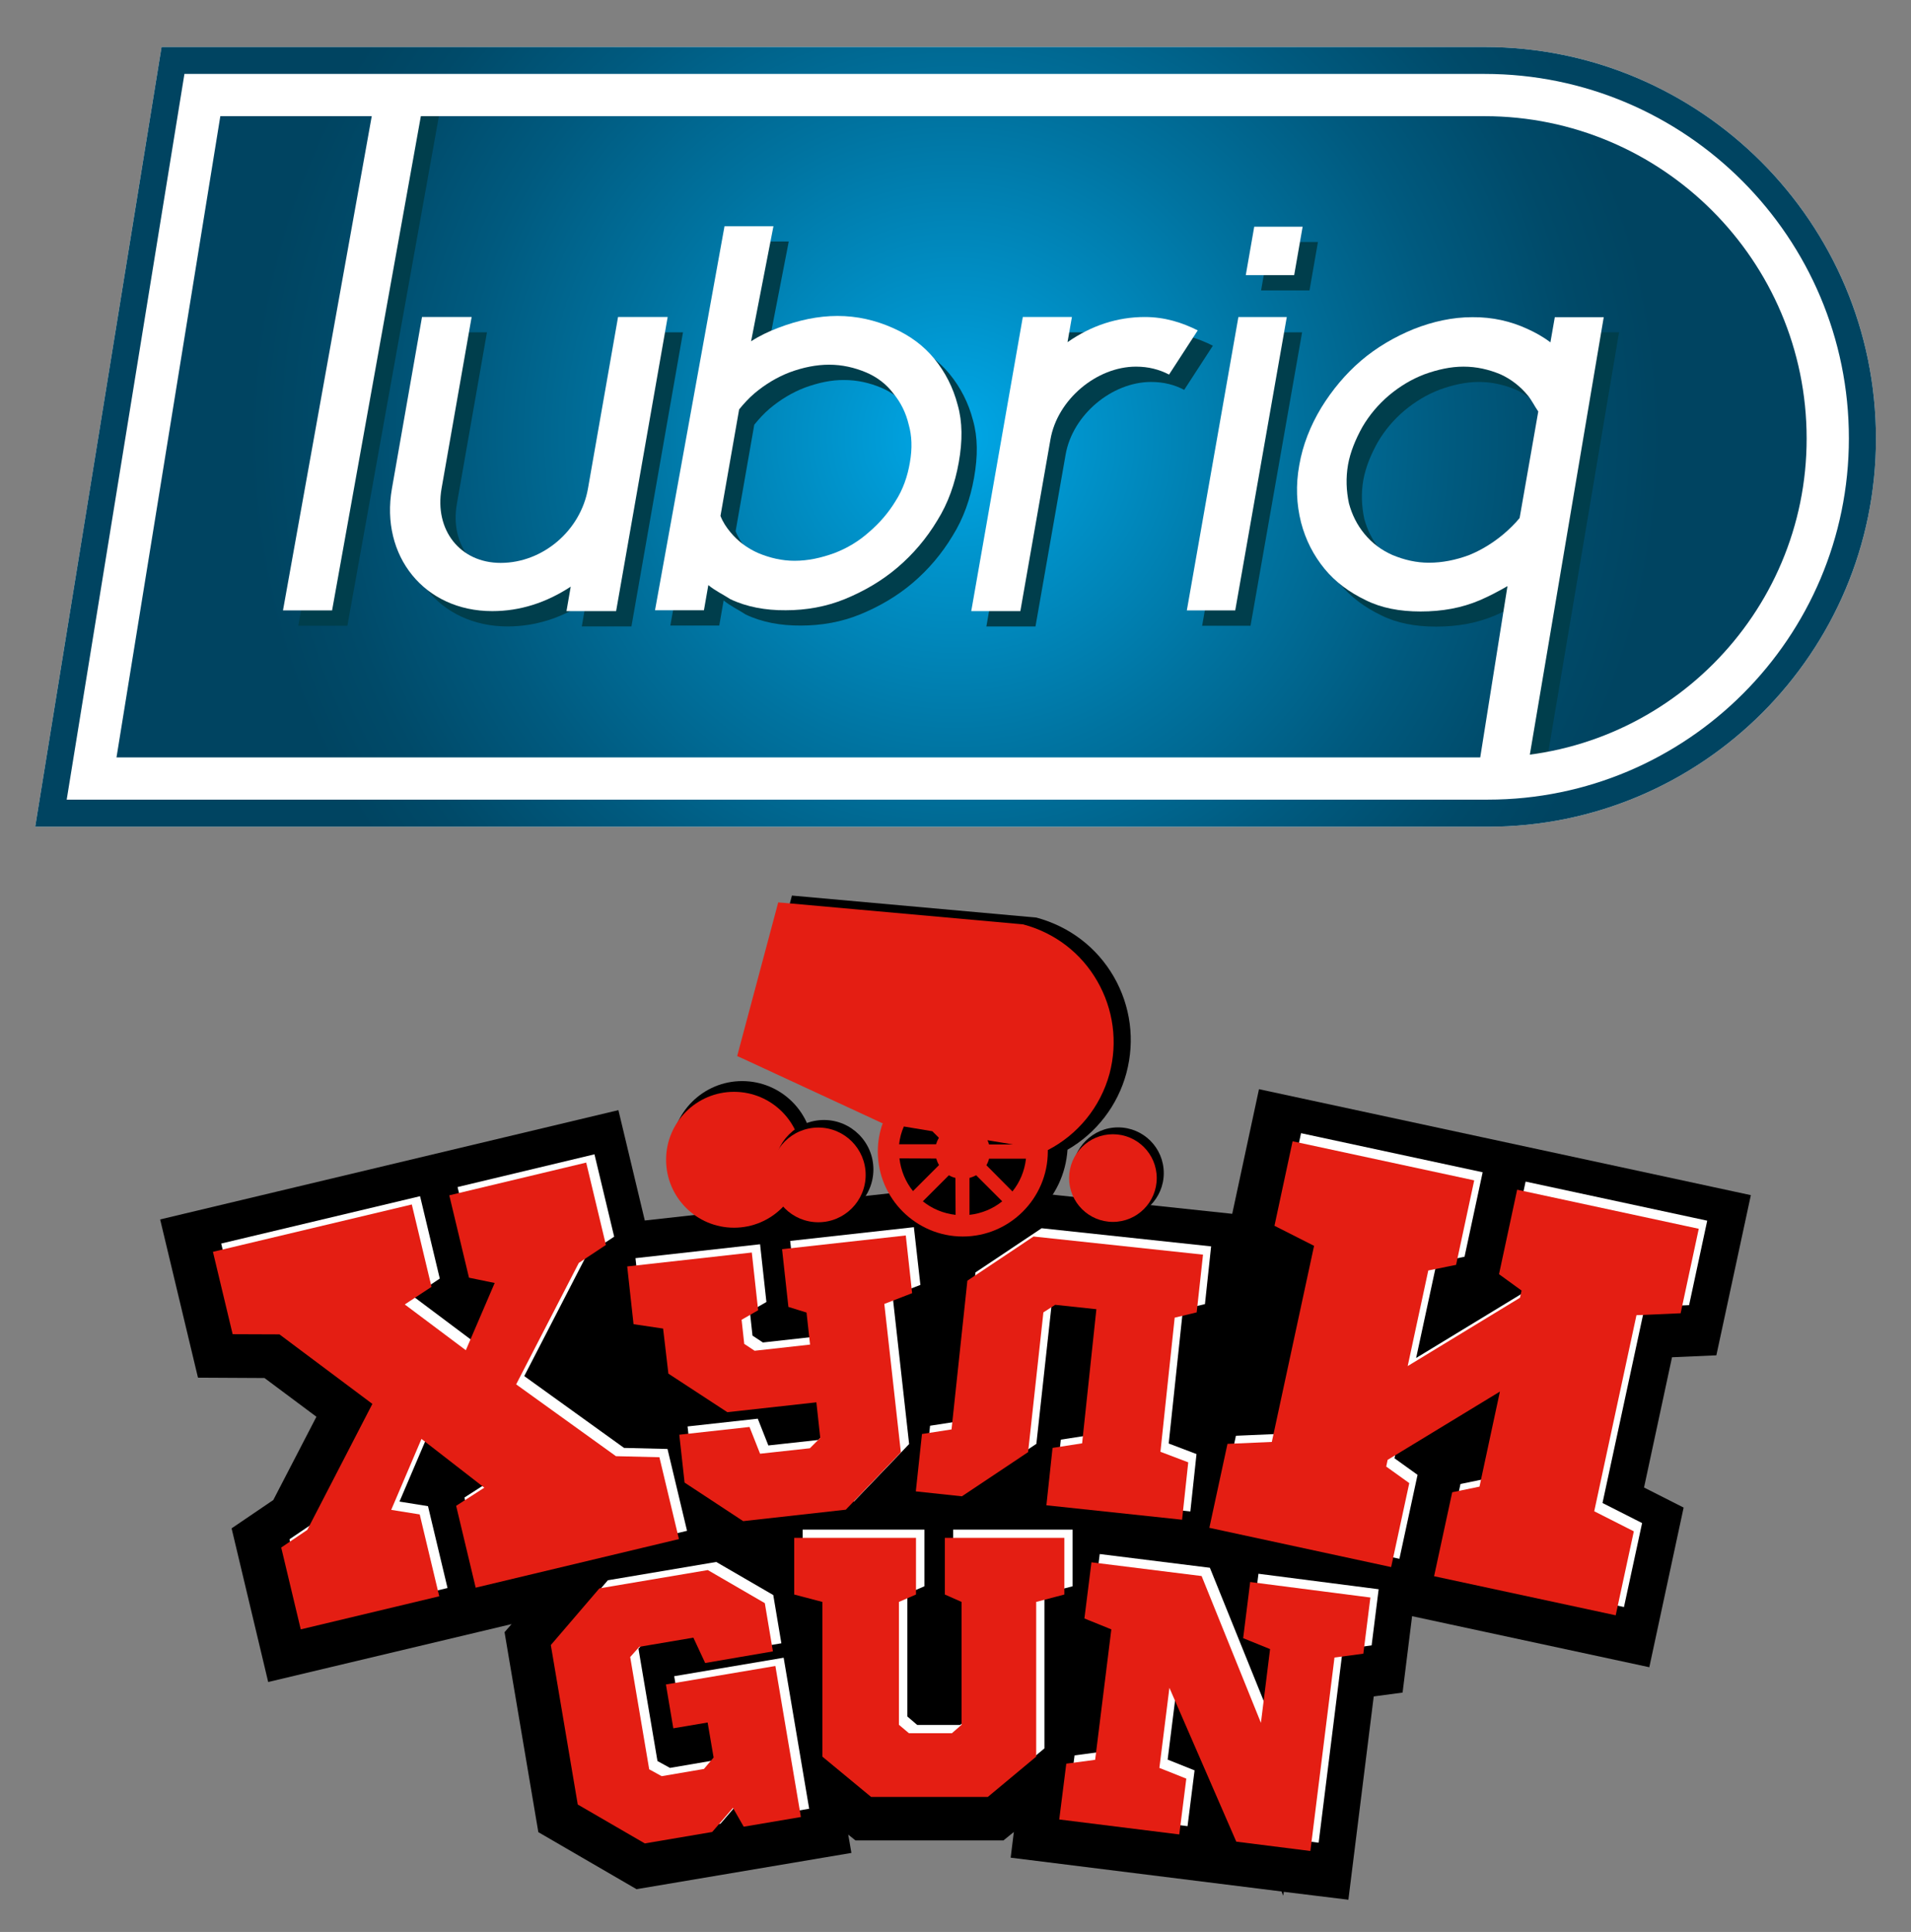
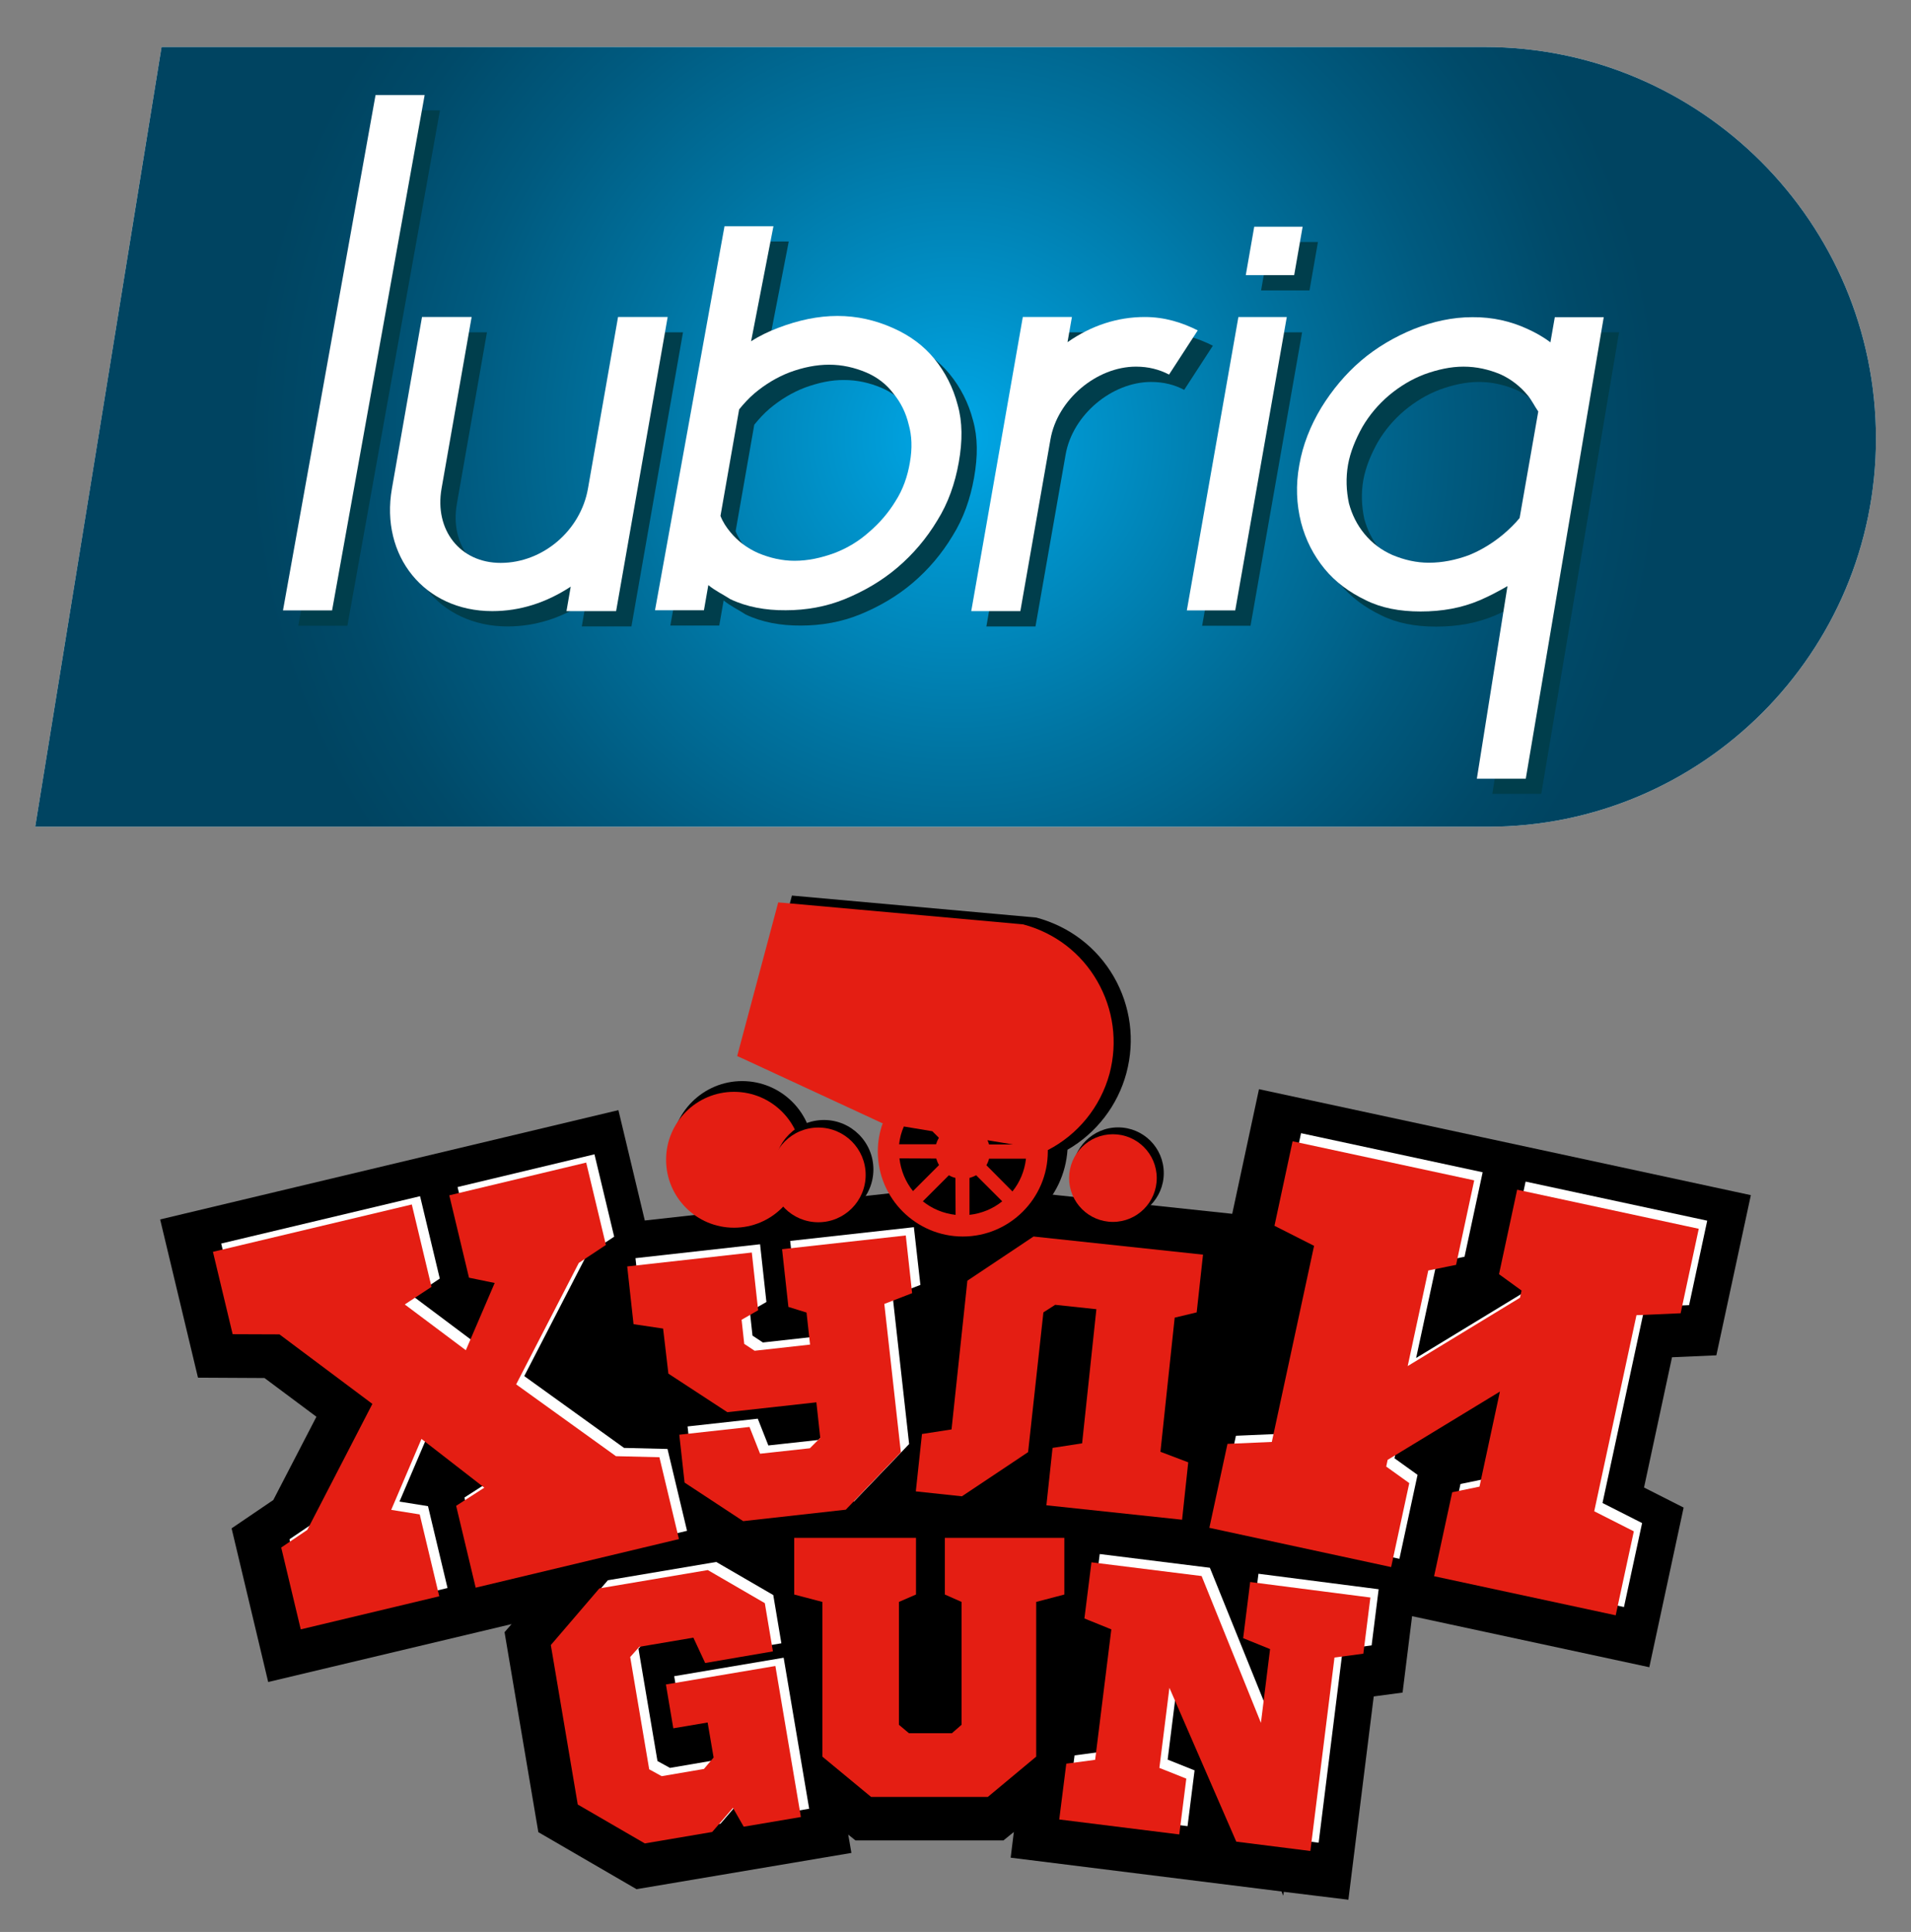
<svg xmlns="http://www.w3.org/2000/svg" version="1.1" id="Слой_1" x="0px" y="0px" viewBox="0 0 108.59 109.76" style="enable-background:new 0 0 108.59 109.76;" xml:space="preserve">
  <rect x="0" y="0" width="108.59" height="109.76" fill="#808080" stroke="none" />
  <style type="text/css"> .st0{fill:#FFFFFF;} .st1{fill:url(#SVGID_1_);} .st2{fill:#003E4C;} .st3{fill:#E41E13;} </style>
  <g>
    <g>
      <path class="st0" d="M84.36,2.67H9.18l-7.18,44.3h82.55c12.16,0,22.05-9.89,22.05-22.05C106.6,12.64,96.62,2.67,84.36,2.67z" />
      <radialGradient id="SVGID_1_" cx="54.333" cy="12.6" r="46.857" gradientTransform="matrix(0.857 0 0 0.857 7.726 14.014)" gradientUnits="userSpaceOnUse">
        <stop offset="0" style="stop-color:#00A8E8" />
        <stop offset="0.178" style="stop-color:#0093CB" />
        <stop offset="0.461" style="stop-color:#0073A0" />
        <stop offset="0.703" style="stop-color:#005A7F" />
        <stop offset="0.89" style="stop-color:#004A69" />
        <stop offset="1" style="stop-color:#004461" />
      </radialGradient>
      <path class="st1" d="M84.36,2.67H9.18l-7.18,44.3h82.55c12.16,0,22.05-9.89,22.05-22.05C106.6,12.64,96.62,2.67,84.36,2.67z" />
      <g>
        <g>
          <path class="st2" d="M16.95,35.55l5.26-29.28H25l-5.26,29.28H16.95z" />
        </g>
        <g>
          <path class="st2" d="M23.14,28.63l1.71-9.75h2.82l-1.71,9.75c-0.41,2.35,1.05,4.22,3.36,4.22c2.39,0,4.54-1.83,4.96-4.22 l1.71-9.75h2.82l-2.93,16.71h-2.82l0.24-1.39c-1.39,0.91-2.87,1.39-4.46,1.39C24.98,35.59,22.47,32.44,23.14,28.63z" />
        </g>
        <g>
          <path class="st2" d="M42.37,34.91c-0.43-0.28-0.87-0.48-1.25-0.8l-0.25,1.43h-2.78l3.95-21.82h2.78l-1.27,6.54 c0.49-0.32,1.01-0.56,1.53-0.76c1.15-0.44,2.27-0.68,3.38-0.68c1.11,0,2.15,0.24,3.14,0.68c1,0.44,1.77,1.03,2.36,1.75 c0.62,0.76,1.07,1.63,1.33,2.63c0.27,0.95,0.28,2.03,0.06,3.26c-0.21,1.19-0.6,2.31-1.22,3.3c-0.62,1.03-1.37,1.91-2.26,2.67 c-0.89,0.76-1.91,1.35-2.98,1.79c-1.07,0.44-2.22,0.64-3.37,0.64C44.36,35.55,43.28,35.35,42.37,34.91z M45.74,22.02 c-0.73,0.28-1.39,0.68-2,1.19c-0.33,0.28-0.62,0.6-0.88,0.92l-1.06,6.05c0.14,0.36,0.33,0.64,0.56,0.92 c0.43,0.52,0.95,0.91,1.58,1.19c0.67,0.28,1.36,0.44,2.07,0.44c0.76,0,1.5-0.16,2.27-0.44c0.73-0.28,1.39-0.68,1.96-1.19 c0.61-0.52,1.11-1.11,1.5-1.75c0.44-0.68,0.69-1.43,0.82-2.19c0.15-0.84,0.11-1.55-0.06-2.15c-0.16-0.68-0.45-1.27-0.88-1.79 c-0.39-0.52-0.91-0.92-1.54-1.19c-0.67-0.28-1.36-0.44-2.11-0.44C47.25,21.58,46.51,21.74,45.74,22.02z" />
        </g>
        <g>
          <path class="st2" d="M65.41,21.7c-2.23,0-4.47,1.87-4.86,4.14l-1.71,9.75h-2.79l2.93-16.71h2.79l-0.25,1.43 c1.36-0.95,2.84-1.43,4.39-1.43c1.15,0,2.13,0.32,3.01,0.76l-1.63,2.51C66.74,21.86,66.13,21.7,65.41,21.7z" />
        </g>
        <g>
          <path class="st2" d="M74.89,13.75l-0.48,2.75h-2.75l0.48-2.75H74.89z M68.31,35.55l2.93-16.67h2.75l-2.93,16.67H68.31z" />
        </g>
        <g>
          <path class="st2" d="M87.67,19.55c0.44,0.2,0.88,0.44,1.3,0.76l0.25-1.43h2.78L87.58,45.1H84.8l1.74-10.94 c-0.49,0.28-1.01,0.56-1.57,0.8c-1.03,0.44-2.14,0.64-3.37,0.64c-1.19,0-2.23-0.2-3.11-0.64c-0.92-0.44-1.73-1.03-2.35-1.79 c-0.62-0.76-1.07-1.63-1.33-2.63c-0.26-1.03-0.31-2.11-0.1-3.26c0.2-1.15,0.63-2.23,1.25-3.26c0.61-0.99,1.37-1.91,2.26-2.67 c0.89-0.76,1.91-1.35,2.98-1.79c1.11-0.44,2.23-0.68,3.34-0.68C85.68,18.88,86.71,19.12,87.67,19.55z M84.34,32.41 c0.69-0.28,1.35-0.68,1.96-1.19c0.33-0.28,0.66-0.6,0.92-0.92l1.06-6.05c-0.22-0.32-0.37-0.64-0.6-0.92 c-0.43-0.52-0.95-0.92-1.54-1.19c-0.67-0.28-1.36-0.44-2.11-0.44c-0.72,0-1.46,0.16-2.23,0.44c-0.73,0.28-1.39,0.68-2,1.19 c-0.61,0.52-1.11,1.11-1.51,1.79c-0.4,0.72-0.69,1.43-0.82,2.15c-0.13,0.76-0.1,1.47,0.05,2.19c0.17,0.64,0.46,1.23,0.89,1.75 c0.43,0.52,0.95,0.91,1.58,1.19c0.67,0.28,1.36,0.44,2.07,0.44C82.83,32.84,83.58,32.68,84.34,32.41z" />
        </g>
      </g>
-       <path class="st0" d="M84.36,4.2H10.48L3.79,45.43h80.75c11.32,0,20.52-9.21,20.52-20.52C105.07,13.49,95.78,4.2,84.36,4.2z M84.55,43.03H6.62L12.52,6.6h71.83c10.1,0,18.31,8.21,18.31,18.31C102.67,34.9,94.54,43.03,84.55,43.03z" />
      <g>
        <g>
          <path class="st0" d="M16.08,34.68L21.34,5.4h2.79l-5.26,29.28H16.08z" />
        </g>
        <g>
          <path class="st0" d="M22.27,27.76l1.71-9.75h2.82l-1.71,9.75c-0.41,2.35,1.05,4.22,3.36,4.22c2.39,0,4.54-1.83,4.96-4.22 l1.71-9.75h2.82l-2.93,16.71h-2.82l0.24-1.39c-1.39,0.91-2.87,1.39-4.46,1.39C24.11,34.72,21.6,31.58,22.27,27.76z" />
        </g>
        <g>
          <path class="st0" d="M41.5,34.04c-0.43-0.28-0.87-0.48-1.25-0.8l-0.25,1.43h-2.78l3.95-21.82h2.78l-1.27,6.54 c0.49-0.32,1.01-0.56,1.53-0.76c1.15-0.44,2.27-0.68,3.38-0.68c1.11,0,2.15,0.24,3.14,0.68c1,0.44,1.77,1.03,2.36,1.75 c0.62,0.76,1.07,1.63,1.33,2.63c0.27,0.95,0.28,2.03,0.06,3.26c-0.21,1.19-0.6,2.31-1.22,3.3c-0.62,1.03-1.37,1.91-2.26,2.67 c-0.89,0.76-1.91,1.35-2.98,1.79c-1.07,0.44-2.22,0.64-3.37,0.64C43.5,34.68,42.42,34.48,41.5,34.04z M44.88,21.15 c-0.73,0.28-1.39,0.68-2,1.19c-0.33,0.28-0.62,0.6-0.88,0.92l-1.06,6.05c0.14,0.36,0.33,0.64,0.56,0.92 c0.43,0.52,0.95,0.91,1.58,1.19c0.67,0.28,1.36,0.44,2.07,0.44c0.76,0,1.5-0.16,2.27-0.44c0.73-0.28,1.39-0.68,1.96-1.19 c0.61-0.52,1.11-1.11,1.5-1.75c0.44-0.68,0.69-1.43,0.82-2.19c0.15-0.84,0.11-1.55-0.06-2.15c-0.16-0.68-0.45-1.27-0.88-1.79 c-0.39-0.52-0.91-0.92-1.54-1.19c-0.67-0.28-1.36-0.44-2.11-0.44C46.39,20.72,45.64,20.87,44.88,21.15z" />
        </g>
        <g>
          <path class="st0" d="M64.55,20.83c-2.23,0-4.47,1.87-4.86,4.14l-1.71,9.75h-2.79l2.93-16.71h2.79l-0.25,1.43 c1.36-0.95,2.84-1.43,4.39-1.43c1.15,0,2.13,0.32,3.01,0.76l-1.63,2.51C65.87,20.99,65.26,20.83,64.55,20.83z" />
        </g>
        <g>
          <path class="st0" d="M74.02,12.88l-0.48,2.75h-2.75l0.48-2.75H74.02z M67.44,34.68l2.93-16.67h2.75l-2.93,16.67H67.44z" />
        </g>
        <g>
          <path class="st0" d="M86.8,18.69c0.44,0.2,0.88,0.44,1.3,0.76l0.25-1.43h2.78l-4.43,26.22h-2.78l1.74-10.94 c-0.49,0.28-1.01,0.56-1.57,0.8c-1.03,0.44-2.14,0.64-3.37,0.64c-1.19,0-2.23-0.2-3.11-0.64c-0.92-0.44-1.73-1.03-2.35-1.79 c-0.62-0.76-1.07-1.63-1.33-2.63c-0.26-1.03-0.31-2.11-0.1-3.26c0.2-1.15,0.63-2.23,1.25-3.26c0.61-0.99,1.37-1.91,2.26-2.67 c0.89-0.76,1.91-1.35,2.98-1.79c1.11-0.44,2.23-0.68,3.34-0.68C84.81,18.01,85.85,18.25,86.8,18.69z M83.47,31.54 c0.69-0.28,1.35-0.68,1.96-1.19c0.33-0.28,0.66-0.6,0.92-0.92l1.06-6.05c-0.22-0.32-0.37-0.64-0.6-0.92 c-0.43-0.52-0.95-0.92-1.54-1.19c-0.67-0.28-1.36-0.44-2.11-0.44c-0.72,0-1.46,0.16-2.23,0.44c-0.73,0.28-1.39,0.68-2,1.19 c-0.61,0.52-1.11,1.11-1.51,1.79c-0.4,0.72-0.69,1.43-0.82,2.15c-0.13,0.76-0.1,1.47,0.05,2.19c0.17,0.64,0.46,1.23,0.89,1.75 c0.43,0.52,0.95,0.91,1.58,1.19c0.67,0.28,1.36,0.44,2.07,0.44C81.96,31.97,82.71,31.82,83.47,31.54z" />
        </g>
      </g>
    </g>
  </g>
  <g>
    <polygon points="97.53,77 99.49,67.9 84.32,64.63 84.32,64.63 71.54,61.88 70.02,68.96 58.09,67.69 53.99,70.42 53.66,67.45 36.64,69.34 35.14,63.07 9.1,69.28 11.25,78.27 15.03,78.29 17.98,80.49 15.53,85.22 13.16,86.83 15.24,95.56 29.07,92.27 28.67,92.73 30.59,104.09 36.17,107.33 48.38,105.27 48.2,104.23 48.61,104.56 57.02,104.56 57.61,104.08 57.43,105.54 72.82,107.46 72.92,107.7 72.95,107.48 76.62,107.93 78.06,96.38 79.7,96.16 80.24,91.82 93.72,94.72 95.67,85.65 93.42,84.51 95.01,77.11 " />
    <circle cx="54.7" cy="69.87" r="2.03" />
    <path d="M63.29,55.49c-0.96-1.66-2.51-2.85-4.4-3.36L45,50.88l-2.49,9.29l7.9,3.66c-0.1,0.4-0.15,0.81-0.15,1.21 c0,2.87,2.34,5.21,5.21,5.21c2.75,0,5-2.14,5.19-4.93c1.65-0.95,2.86-2.53,3.35-4.37C64.5,59.1,64.25,57.16,63.29,55.49z" />
    <g>
      <path class="st0" d="M33.35,71.28l-3.56,6.9l5.67,4.08l2.47,0.06l1.11,4.65L27.5,89.73l-1.11-4.65l1.6-1.03l-3.57-2.77l-1.72,4.03 l1.62,0.26l1.11,4.65l-7.87,1.88l-1.11-4.65l1.48-1l3.7-7.16l-5.28-3.95l-2.66-0.01l-1.12-4.68l11.3-2.69l1.12,4.68l-1.51,1.01 l3.47,2.6l1.64-3.82l-1.46-0.3L26,67.44l7.78-1.86l1.12,4.68L33.35,71.28z" />
      <path class="st0" d="M38.15,75.01l-1.68-0.25l-0.36-3.28l7.08-0.79l0.36,3.28l-0.94,0.54l0.15,1.37l0.59,0.39l3.15-0.35l-0.2-1.82 l-1.03-0.32L44.9,70.5l7.03-0.78L52.3,73l-1.58,0.61l0.94,8.43l-3.13,3.26l-5.83,0.65l-3.33-2.19l-0.3-2.72l3.99-0.44l0.6,1.52 l2.83-0.31l0.59-0.59l-0.22-2.02l-5.06,0.56l-3.35-2.19L38.15,75.01z" />
-       <path class="st0" d="M59.93,85.05l0.35-3.26l1.68-0.26l0.81-7.62l-2.34-0.25l-0.67,0.43l-0.87,7.94l-3.76,2.51l-2.62-0.28 L52.85,81l1.68-0.26l0.9-8.45l3.76-2.51l9.63,1.03l-0.35,3.28l-1.25,0.3l-0.81,7.62l1.58,0.6l-0.35,3.26L59.93,85.05z" />
      <path class="st0" d="M93.46,74.25l-2.4,11.14l2.25,1.14l-1.03,4.77l-10.32-2.22l1.03-4.77l1.55-0.32l1.16-5.4l-6.38,3.88 l-0.08,0.38l1.31,0.94l-1.03,4.77l-10.32-2.22l1.03-4.77l2.52-0.11l2.4-11.14l-2.25-1.14l1.03-4.8l10.32,2.22l-1.03,4.8 l-1.58,0.32l-1.17,5.43l6.38-3.88l0.09-0.41l-1.28-0.93l1.03-4.8l10.32,2.22l-1.03,4.8L93.46,74.25z" />
      <path class="st0" d="M40.54,94.01l-0.67-1.44l-3.07,0.52l-0.52,0.58l1.08,6.38l0.71,0.39l2.4-0.41l0.55-0.65l-0.34-1.99 l-1.95,0.33l-0.42-2.49l6.22-1.05l1.45,8.58l-3.25,0.55l-0.61-1.07l-1.18,1.37l-3.83,0.65l-3.81-2.21L31.78,93l2.76-3.22 l6.16-1.04l3.24,1.88l0.46,2.74L40.54,94.01z" />
-       <path class="st0" d="M59.35,90.54v8.79l-2.75,2.29h-6.62l-2.77-2.29v-8.79l-1.6-0.42V86.9h6.92v3.22l-0.97,0.42v6.98L52.12,98 h2.44l0.55-0.48v-6.98l-0.95-0.42V86.9h6.79v3.22L59.35,90.54z" />
      <path class="st0" d="M78.34,90.29l-0.4,3.19L76.3,93.7l-1.37,10.99l-4.21-0.53l-3.8-8.74l-0.57,4.55l1.53,0.61l-0.4,3.17 l-6.82-0.85l0.4-3.17l1.64-0.22l0.92-7.41l-1.53-0.62l0.4-3.19l6.26,0.78l3.37,8.34l0.52-4.19l-1.53-0.62l0.4-3.19L78.34,90.29z" />
    </g>
    <g>
      <path class="st3" d="M32.89,71.75l-3.56,6.9l5.67,4.08l2.47,0.06l1.11,4.65L27.03,90.2l-1.11-4.65l1.6-1.03l-3.57-2.77l-1.72,4.03 l1.62,0.26l1.11,4.65l-7.87,1.88l-1.11-4.65l1.48-1l3.7-7.16l-5.28-3.95l-2.66-0.01l-1.12-4.68l11.3-2.69l1.12,4.68L23,74.11 l3.47,2.6l1.64-3.82l-1.46-0.3l-1.12-4.68l7.78-1.86l1.12,4.68L32.89,71.75z" />
      <path class="st3" d="M37.68,75.48l-1.68-0.25l-0.36-3.28l7.08-0.79l0.36,3.28l-0.94,0.54l0.15,1.37l0.59,0.39l3.15-0.35l-0.2-1.82 l-1.03-0.32l-0.36-3.28l7.03-0.78l0.36,3.28l-1.58,0.61l0.94,8.43l-3.13,3.26l-5.83,0.65l-3.33-2.19l-0.3-2.72l3.99-0.44l0.6,1.52 l2.83-0.31l0.59-0.59l-0.22-2.02l-5.06,0.56l-3.35-2.19L37.68,75.48z" />
      <path class="st3" d="M59.46,85.52l0.35-3.26l1.68-0.26l0.81-7.62l-2.34-0.25l-0.67,0.43l-0.87,7.94l-3.76,2.51l-2.62-0.28 l0.35-3.26l1.68-0.26l0.9-8.45l3.76-2.51l9.63,1.03L68,74.56l-1.25,0.3l-0.81,7.62l1.58,0.6l-0.35,3.26L59.46,85.52z" />
      <path class="st3" d="M92.99,74.72l-2.4,11.14L92.84,87l-1.03,4.77l-10.32-2.22l1.03-4.77l1.55-0.32l1.16-5.4l-6.38,3.88 l-0.08,0.38l1.31,0.94l-1.03,4.77L68.72,86.8l1.03-4.77l2.52-0.11l2.4-11.14l-2.25-1.14l1.03-4.8l10.32,2.22l-1.03,4.8l-1.58,0.32 l-1.17,5.43l6.38-3.88l0.09-0.41l-1.28-0.93l1.03-4.8l10.32,2.22l-1.03,4.8L92.99,74.72z" />
      <path class="st3" d="M40.07,94.48l-0.67-1.44l-3.07,0.52l-0.52,0.58l1.08,6.38l0.71,0.39l2.4-0.41l0.55-0.65l-0.34-1.99 l-1.95,0.33l-0.42-2.49l6.22-1.05l1.45,8.58l-3.25,0.55l-0.61-1.07l-1.18,1.37l-3.83,0.65l-3.81-2.21l-1.53-9.06l2.76-3.22 l6.16-1.04l3.24,1.88l0.46,2.74L40.07,94.48z" />
      <path class="st3" d="M58.88,91.01v8.79l-2.75,2.29H49.5l-2.77-2.29v-8.79l-1.6-0.42v-3.22h6.92v3.22l-0.97,0.42v6.98l0.57,0.48 h2.44l0.55-0.48v-6.98l-0.95-0.42v-3.22h6.79v3.22L58.88,91.01z" />
      <path class="st3" d="M77.87,90.76l-0.4,3.19l-1.64,0.22l-1.37,10.99l-4.21-0.53l-3.8-8.74l-0.57,4.55l1.53,0.61l-0.4,3.17 l-6.82-0.85l0.4-3.17l1.64-0.22l0.92-7.41l-1.53-0.62l0.4-3.19l6.26,0.78l3.37,8.34l0.52-4.19l-1.53-0.62l0.4-3.19L77.87,90.76z" />
    </g>
    <g>
      <path d="M42.17,61.42c-2.22,0-4.03,1.81-4.03,4.03c0,2.22,1.81,4.03,4.03,4.03c2.22,0,4.03-1.81,4.03-4.03 C46.21,63.23,44.4,61.42,42.17,61.42z" />
      <circle class="st3" cx="41.71" cy="65.89" r="3.86" />
    </g>
    <g>
      <path d="M63.53,64.05c-1.43,0-2.6,1.17-2.6,2.6c0,1.43,1.17,2.6,2.6,2.6c1.43,0,2.6-1.17,2.6-2.6 C66.13,65.21,64.97,64.05,63.53,64.05z" />
      <circle class="st3" cx="63.24" cy="66.93" r="2.49" />
    </g>
    <g>
      <path d="M46.82,63.63c-1.55,0-2.81,1.26-2.81,2.81c0,1.55,1.26,2.81,2.81,2.81c1.55,0,2.81-1.26,2.81-2.81 C49.63,64.89,48.37,63.63,46.82,63.63z" />
      <circle class="st3" cx="46.5" cy="66.75" r="2.69" />
    </g>
    <path class="st3" d="M62.35,55.74c-0.92-1.6-2.41-2.74-4.2-3.22l-0.04-0.01l-0.04,0L44.61,51.3l-0.39-0.03l-0.1,0.38l-2.13,7.97 l-0.1,0.38l0.36,0.16l7.86,3.64l0.05,0.01c-0.18,0.51-0.28,1.05-0.28,1.61c0,2.66,2.17,4.83,4.83,4.83c2.66,0,4.83-2.17,4.83-4.83 c0-0.03,0-0.05,0-0.08l0,0c1.69-0.87,2.99-2.43,3.51-4.35C63.52,59.2,63.27,57.34,62.35,55.74L62.35,55.74z M55.1,66.92 c0.13-0.04,0.26-0.09,0.37-0.15l1.48,1.48c-0.52,0.42-1.16,0.69-1.86,0.77V66.92z M52.98,64.27l0.37,0.37 c-0.07,0.12-0.12,0.24-0.16,0.37h-2.1c0.04-0.36,0.13-0.69,0.27-1.01L52.98,64.27z M53.2,65.82c0.04,0.13,0.09,0.26,0.16,0.37 l-1.48,1.48c-0.42-0.52-0.69-1.16-0.77-1.86L53.2,65.82L53.2,65.82z M54.3,69.02c-0.7-0.08-1.34-0.35-1.86-0.77l1.48-1.48 c0.12,0.07,0.24,0.12,0.37,0.15L54.3,69.02z M56.05,66.2c0.07-0.12,0.12-0.24,0.15-0.37h2.1c-0.08,0.7-0.35,1.34-0.77,1.86 L56.05,66.2z M56.2,65.02c-0.02-0.08-0.05-0.16-0.09-0.24l1.45,0.24H56.2z" />
  </g>
</svg>